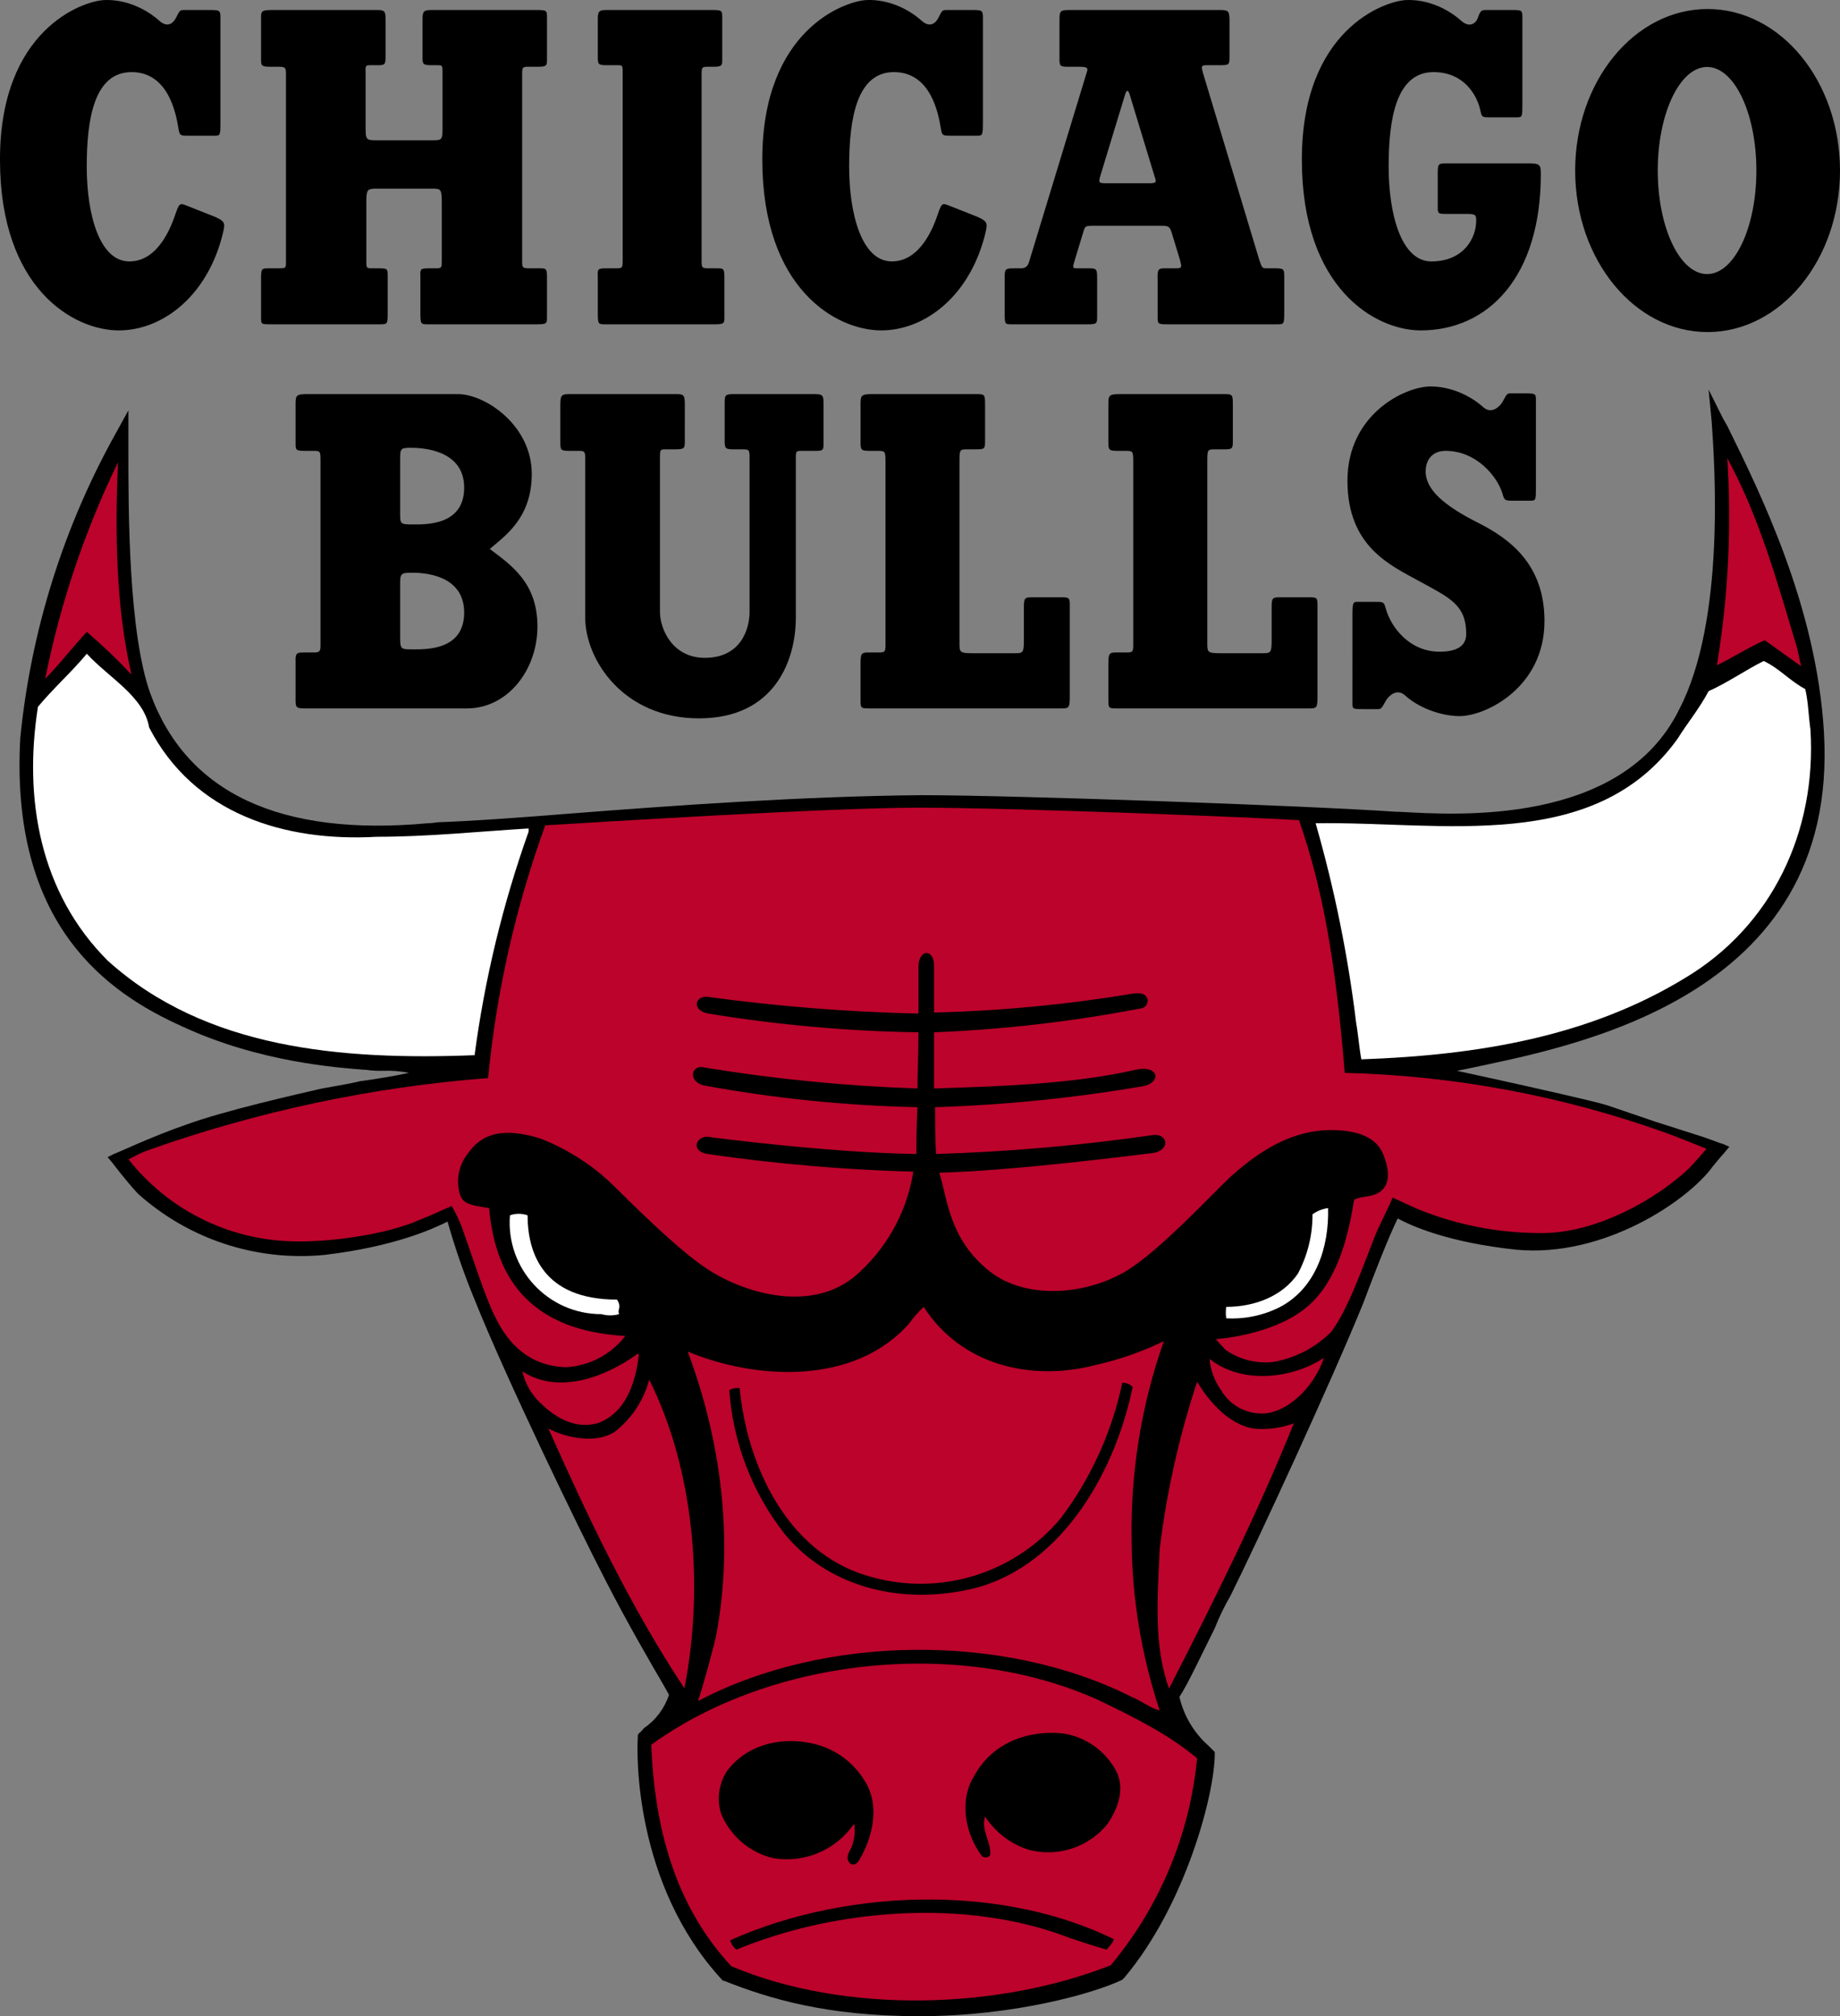
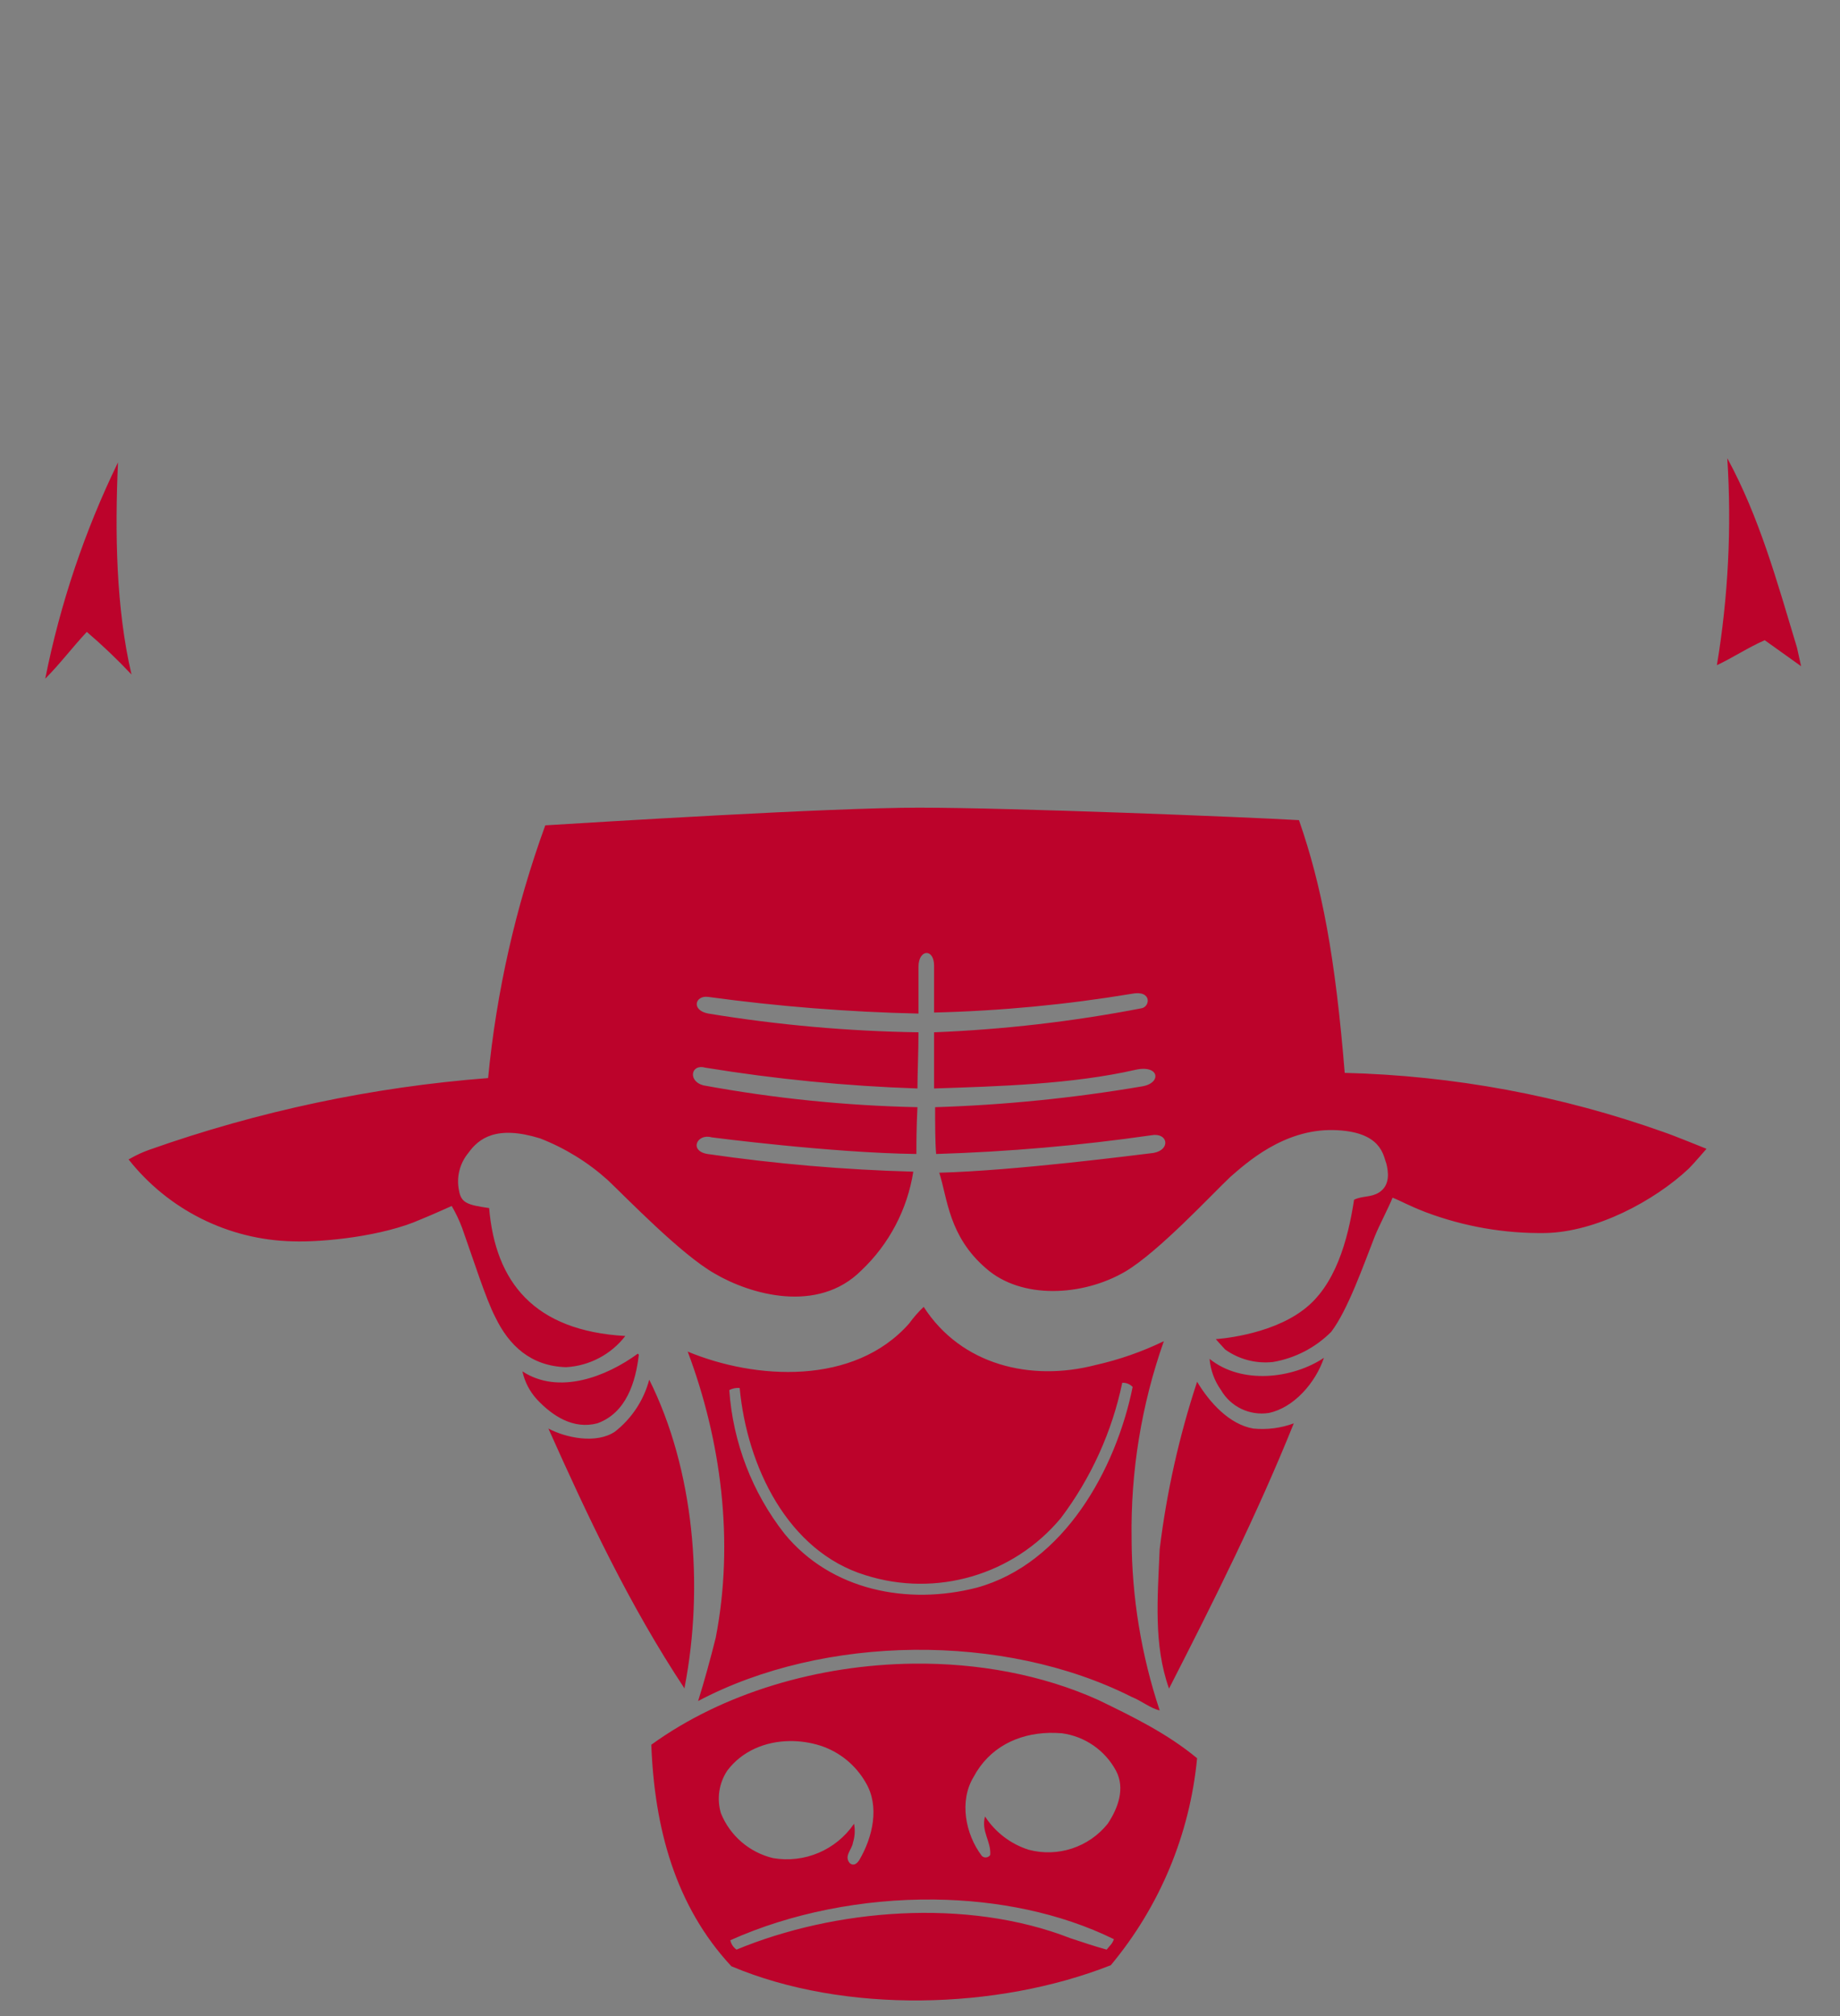
<svg xmlns="http://www.w3.org/2000/svg" xmlns:ns1="http://sodipodi.sourceforge.net/DTD/sodipodi-0.dtd" xmlns:ns2="http://www.inkscape.org/namespaces/inkscape" xmlns:xlink="http://www.w3.org/1999/xlink" width="363.249" height="397.864" viewBox="0 0 363.249 397.864" version="1.1" id="svg20979" ns1:docname="Chicago_Bulls_Alt.svg" ns2:version="0.92.4 (5da689c313, 2019-01-14)">
  <rect x="0" y="0" width="363.249" height="397.864" fill="#808080" stroke="none" />
  <ns1:namedview pagecolor="#ffffff" bordercolor="#666666" borderopacity="1" objecttolerance="10" gridtolerance="10" guidetolerance="10" ns2:pageopacity="0" ns2:pageshadow="2" ns2:window-width="1366" ns2:window-height="705" id="namedview20981" showgrid="false" ns2:snap-global="true" ns2:zoom="1" ns2:cx="200.27237" ns2:cy="195.43558" ns2:window-x="-8" ns2:window-y="-8" ns2:window-maximized="1" ns2:current-layer="layer3" />
  <title id="title20929">careers-chicago-bulls-lg</title>
  <desc id="desc20931">Created with Sketch.</desc>
  <defs id="defs20934">
-     <polygon id="path-1" points="0,204.426 0,0.024 204.976,0.024 204.976,204.426 " />
    <mask id="mask-2" fill="white">
      <use xlink:href="#path-1" id="use20936" x="0" y="0" width="100%" height="100%" />
    </mask>
  </defs>
  <g ns2:groupmode="layer" id="layer3" ns2:label="Layer 1" transform="translate(80.346,87.88)">
    <g id="g2371">
-       <path id="Fill-64" style="fill:#000000;fill-rule:evenodd;stroke:none;stroke-width:2.666" d="M 130.847,49.501 V 31.641 c 0,-1.581 -0.072,-1.658 -1.836,-1.658 h -5.473 c -1.692,0 -1.752,0.147 -1.752,2.27 v 6.279 c 0,2.417 -0.21,2.495 -1.755,2.495 h -8.36 c -2.533,0 -2.599,-0.224 -2.599,-1.895 V 3.354 c 0,-2.333 0,-2.563 1.326,-2.563 h 2.048 c 1.609,0 1.678,-0.155 1.678,-1.673 V -7.836 c 0,-2.203 0,-2.272 -1.821,-2.272 H 92.077 c -2.452,0 -2.533,0.181 -2.533,2.125 v 7.408 c 0,1.511 0.152,1.666 1.828,1.666 h 1.621 c 1.408,0 1.475,0.106 1.475,2.264 V 39.208 c 0,1.52 -0.068,1.667 -1.328,1.667 h -2.043 c -1.402,0 -1.554,0.222 -1.554,2.272 v 7.255 c 0,1.512 0.152,1.512 1.828,1.512 h 37.638 c 1.667,0 1.836,0 1.836,-2.413 M 211.5,15.307 c -6.604,-3.317 -10.396,-6.501 -10.396,-10.139 0,-2.413 1.412,-4.078 3.933,-4.078 6.082,0 10.23,5.053 11.239,8.467 0.344,1.191 0.413,1.365 1.821,1.365 h 3.658 c 1.118,0 1.118,-0.077 1.118,-2.717 V -8.889 c 0,-1.33 -0.075,-1.365 -2.384,-1.365 h -2.534 c -0.764,0 -0.764,0 -1.678,1.673 -0.461,0.822 -2.1,2.564 -3.793,1.059 -2.766,-2.488 -6.684,-4.098 -10.397,-4.098 -5.054,0 -16.423,5.457 -16.423,18.606 0,13.171 8.703,16.787 14.459,19.971 5.763,3.173 8.987,4.537 8.987,10.279 0,2.725 -2.456,3.49 -5.253,3.49 -6.09,0 -9.667,-5.03 -10.615,-8.473 -0.353,-1.261 -0.413,-1.364 -1.821,-1.364 h -3.658 c -0.975,0 -1.116,0 -1.116,2.723 V 50.7 c 0,1.359 -0.078,1.359 2.389,1.359 h 2.528 c 0.777,0 0.844,-0.145 1.678,-1.658 0.468,-0.83 2.106,-2.572 3.792,-1.053 2.757,2.488 7.108,4.083 10.81,4.083 5.06,0 16.718,-5.601 16.718,-18.751 0,-10.907 -6.463,-16.042 -13.059,-19.373 M 179.749,49.501 V 31.641 c 0,-1.581 -0.061,-1.658 -1.815,-1.658 h -5.488 c -1.686,0 -1.747,0.147 -1.747,2.27 v 6.279 c 0,2.417 -0.216,2.495 -1.747,2.495 h -8.37 c -2.515,0 -2.588,-0.224 -2.588,-1.895 V 3.354 c 0,-2.333 0,-2.563 1.319,-2.563 h 2.039 c 1.62,0 1.686,-0.155 1.686,-1.673 V -7.836 c 0,-2.203 0,-2.272 -1.822,-2.272 h -20.228 c -2.445,0 -2.522,0.181 -2.522,2.125 v 7.408 c 0,1.511 0.143,1.666 1.83,1.666 h 1.613 c 1.411,0 1.469,0.106 1.469,2.264 V 39.208 c 0,1.52 -0.058,1.667 -1.32,1.667 h -2.04 c -1.409,0 -1.552,0.222 -1.552,2.272 v 7.255 c 0,1.512 0.143,1.512 1.83,1.512 h 37.64 c 1.655,0 1.815,0 1.815,-2.413 M 76.765,34.058 V 2.45 c 0,-1.359 0.066,-1.359 1.332,-1.359 h 2.326 c 1.81,0 1.81,-0.069 1.81,-1.666 V -7.983 c 0,-2.126 -0.069,-2.126 -2.521,-2.126 H 64.538 c -1.821,0 -1.821,0.239 -1.821,2.042 v 7.186 c 0,1.597 0.218,1.673 1.957,1.673 h 1.415 c 1.403,0 1.544,0 1.544,1.581 V 32.861 c 0,3.17 -1.544,9.073 -8.847,9.073 -6.317,0 -8.842,-5.603 -8.842,-9.073 V 2.226 c 0,-1.29 0.066,-1.434 1.041,-1.434 h 1.615 c 2.178,0 2.249,-0.077 2.249,-1.673 V -8.067 c 0,-1.972 -0.272,-2.042 -1.83,-2.042 H 32.592 c -2.105,0 -2.318,0 -2.318,2.35 v 7.184 c 0,1.511 0.077,1.666 1.828,1.666 h 1.756 c 1.131,0 1.332,0.078 1.332,1.442 V 34.058 c 0,8.022 7.31,19.818 22.473,19.818 15.172,0 19.102,-11.797 19.102,-19.818 m -51.01,1.674 c 0,-8.629 -5.195,-12.098 -9.404,-15.276 2.943,-2.578 8.282,-6.048 8.282,-14.829 0,-9.526 -9.122,-15.735 -14.608,-15.735 h -29.49 c -2.384,0 -2.527,0.159 -2.527,1.972 v 7.867 c 0,1.206 0.115,1.359 1.822,1.359 h 1.971 c 1.13,0 1.13,0.3 1.13,1.973 V 39.517 c 0,1.287 -0.29,1.358 -1.477,1.358 h -1.902 c -1.402,0 -1.613,0.222 -1.544,1.964 v 7.562 c 0,1.365 0.238,1.512 1.822,1.512 H 11.851 c 8.012,0 13.904,-7.562 13.904,-16.181 z M -1.349,2.756 c 0,-2.119 0.077,-2.272 2.108,-2.272 2.106,0 10.532,0.308 10.532,7.868 0,7.555 -7.723,7.261 -10.262,7.261 -2.378,0 -2.378,-0.145 -2.378,-2.194 z m 0,35.086 V 27.342 c 0,-2.048 0.147,-2.203 2.378,-2.203 2.118,0 10.262,0.306 10.262,7.867 0,7.562 -7.723,7.255 -10.262,7.255 -2.231,0 -2.378,0 -2.378,-2.419 z M 93.611,-22.68 c 8.85,0 17.749,-7.045 20.65,-19.498 0.413,-1.819 0.135,-2.056 -1.546,-2.878 l -5.771,-2.278 c -1.332,-0.524 -1.403,-0.445 -2.237,1.964 -0.576,1.659 -3.101,9.079 -8.977,9.079 -5.915,0 -8.439,-9.226 -8.439,-18.753 0,-9.531 1.543,-18.606 8.845,-18.606 7.298,0 8.782,8.202 9.271,11.192 0.204,1.289 0.345,1.359 1.815,1.359 h 5.345 c 1.045,0 1.131,-0.07 1.131,-2.725 v -20.718 c 0,-1.365 -0.286,-1.365 -2.399,-1.365 h -4.768 c -0.99,0 -0.92,0.237 -1.689,1.666 -0.457,0.837 -1.543,1.964 -3.236,0.459 -2.748,-2.472 -6.738,-4.237 -10.807,-4.09 -4.349,0.161 -20.654,5.904 -20.654,31.465 0,25.553 14.624,33.727 23.464,33.727 M 41.178,-34.931 h -1.679 c -1.828,0 -1.9,0.078 -1.828,1.666 v 7.039 c 0,2.342 0.071,2.342 1.472,2.342 h 21.699 c 1.821,0 1.821,-0.224 1.821,-1.506 v -7.268 c 0,-2.194 -0.02,-2.272 -1.468,-2.272 h -1.402 c -1.554,0 -1.629,-0.069 -1.629,-1.428 V -73.195 c 0,-1.442 0.075,-1.511 1.349,-1.511 h 0.906 c 1.758,0 1.818,-0.231 1.818,-1.437 v -8.167 c 0,-1.511 0,-1.595 -2.166,-1.595 H 39.499 c -1.557,0 -1.828,0.187 -1.828,1.819 v 7.414 c 0,1.514 0.071,1.659 1.897,1.659 h 2.029 c 0.918,0 0.984,0 0.984,1.444 v 37.127 c 0,1.512 -0.143,1.512 -1.403,1.512 m -68.161,11.046 h 21.694 c 1.475,0 1.475,-0.077 1.475,-2.417 v -6.964 c 0,-1.587 0,-1.666 -1.824,-1.666 h -1.116 c -1.273,0 -1.273,0 -1.273,-1.581 v -11.267 c 0,-2.656 0.14,-2.879 1.963,-2.879 H 4.909 c 1.818,0 1.959,0.078 1.959,2.879 v 11.267 c 0,1.512 0,1.581 -1.265,1.581 H 4.484 c -1.836,0 -1.905,0.078 -1.836,1.666 v 7.039 c 0,2.342 0.077,2.342 1.469,2.342 H 25.823 c 1.816,0 1.816,-0.224 1.816,-1.505 v -7.268 c 0,-2.195 -0.014,-2.273 -1.469,-2.273 h -1.815 c -1.55,0 -1.621,-0.069 -1.621,-1.427 v -36.838 c 0,-1.442 0.071,-1.511 1.331,-1.511 h 1.758 c 1.758,0 1.816,-0.231 1.816,-1.437 v -8.167 c 0,-1.511 0,-1.595 -2.166,-1.595 H 4.909 c -1.549,0 -1.842,0.187 -1.842,1.819 v 7.415 c 0,1.512 0.074,1.659 1.897,1.659 h 1.064 c 0.906,0 0.989,0 0.989,1.442 v 10.508 c 0,2.801 0,2.878 -2.108,2.878 H -6.063 c -2.106,0 -2.106,-0.23 -2.106,-2.878 V -73.57 c -0.066,-1.442 0.083,-1.442 0.987,-1.442 h 1.119 c 1.632,0 1.836,0 1.836,-1.659 v -7.415 c 0,-1.713 -0.284,-1.819 -1.836,-1.819 H -26.632 c -2.106,0 -2.174,0.237 -2.174,1.595 v 8.167 c 0,1.206 0.068,1.437 1.822,1.437 h 1.693 c 1.326,0 1.402,0.222 1.402,1.511 v 36.838 c 0,1.427 0,1.427 -1.62,1.427 h -1.821 c -1.409,0 -1.477,0.078 -1.477,2.273 v 7.268 c 0,1.505 0,1.505 1.822,1.505 m 283.748,-62.217 c -14.439,0 -26.143,14.272 -26.143,31.875 0,17.595 11.704,31.875 26.143,31.875 14.441,0 26.139,-14.28 26.139,-31.875 0,-17.603 -11.698,-31.875 -26.139,-31.875 m -0.098,52.307 c -5.373,0 -9.74,-9.15 -9.74,-20.432 0,-11.29 4.367,-20.438 9.74,-20.438 5.376,0 9.731,9.148 9.731,20.438 0,11.282 -4.355,20.432 -9.731,20.432 m -56.542,11.115 c 13.334,0 23.718,-10.531 23.718,-30.849 0,-1.967 -0.209,-2.119 -2.799,-2.119 H 205.176 c -1.55,0 -1.687,0.103 -1.687,1.966 v 6.654 c 0,1.358 0.066,1.358 1.965,1.358 h 3.799 c 1.824,0 1.824,0.3 1.824,1.367 0,3.47 -2.534,8.012 -8.847,8.012 -5.907,0 -8.434,-9.226 -8.434,-18.753 0,-9.531 1.546,-18.606 8.855,-18.606 6.079,0 8.615,4.6 9.255,7.562 0.284,1.281 0.284,1.365 1.828,1.365 h 5.331 c 1.131,0 1.131,-0.084 1.131,-2.725 v -17.095 c 0,-1.365 -0.143,-1.365 -2.386,-1.365 h -4.788 c -0.966,0 -1.118,0.161 -1.664,1.666 -0.353,0.906 -1.549,1.964 -3.236,0.459 -2.766,-2.472 -6.748,-4.237 -10.812,-4.09 -4.363,0.161 -20.649,5.904 -20.649,31.465 0,25.553 14.601,33.727 23.461,33.727 m -80.864,-1.205 h 15.164 c 1.761,0 1.827,-0.175 1.827,-1.505 v -7.268 c 0,-2.042 0,-2.273 -1.543,-2.273 h -2.315 c -1.058,0 -1.025,-0.061 -0.528,-1.721 l 1.666,-5.485 c 0.35,-1.128 0.401,-1.191 1.945,-1.191 h 13.342 c 1.342,0 1.681,0.035 2.092,1.177 l 1.667,5.477 c 0.414,1.514 0.461,1.742 -0.737,1.742 h -2.102 c -1.402,0 -1.618,0.078 -1.543,2.273 v 7.268 c 0,1.428 0.066,1.505 1.828,1.505 h 21.909 c 1.184,0 1.26,-0.077 1.26,-2.417 v -6.964 c 0,-1.511 -0.077,-1.666 -1.83,-1.666 h -1.679 c -0.86,0 -0.886,-0.089 -1.449,-1.748 l -11.088,-36.801 c -0.35,-1.22 -0.387,-1.532 0.671,-1.532 h 2.315 c 2.171,0 2.249,0 2.249,-1.659 v -6.962 c 0,-2.015 -0.149,-2.272 -1.835,-2.272 h -29.212 c -2.392,0 -2.519,0 -2.519,2.125 v 7.409 c 0,1.587 0.127,1.666 1.815,1.666 h 2.046 c 1.824,0 1.824,0.299 1.468,1.283 l -11.348,37.273 c -0.212,0.678 -0.59,1.22 -1.566,1.22 h -1.409 c -1.673,0 -1.821,0.155 -1.821,1.666 v 6.964 c 0,2.341 0,2.417 1.259,2.417 m 17.574,-29.136 4.972,-16.32 c 0.27,-0.836 0.589,-0.836 0.875,0.132 l 4.931,16.216 c 0.421,1.13 0.298,1.275 -1.181,1.275 h -8.067 c -1.758,0 -1.873,-0.02 -1.531,-1.303 m -193.734,30.341 c 8.844,0 17.754,-7.045 20.637,-19.498 0.427,-1.819 0.149,-2.056 -1.538,-2.878 l -5.763,-2.278 c -1.32,-0.524 -1.403,-0.445 -2.237,1.964 -0.588,1.659 -3.084,9.079 -8.991,9.079 -5.901,0 -8.428,-9.226 -8.428,-18.753 0,-9.531 1.538,-18.606 8.847,-18.606 7.298,0 8.784,8.202 9.271,11.192 0.218,1.289 0.361,1.359 1.816,1.359 h 5.35 c 1.052,0 1.111,-0.07 1.111,-2.725 v -20.718 c 0,-1.365 -0.278,-1.365 -2.386,-1.365 h -4.774 c -0.982,0 -0.9,0.237 -1.681,1.666 -0.445,0.837 -1.544,1.964 -3.219,0.459 -2.759,-2.472 -6.755,-4.237 -10.82,-4.09 -4.355,0.161 -20.641,5.904 -20.641,31.465 0,25.553 14.599,33.727 23.446,33.727" ns2:connector-curvature="0" ns1:nodetypes="cccccccccccccccccccccccccccccccccccccccccccccccccccccccccccccccccccccccccccccccccccccccccccccccccccccccccccccccccccccccccccccccccccccccccccccccccccccccccccccccccccccccccccccccccccccccccccccccccccccccccccccccccccccccccccccccccccccccccccccccccccccccccccccccccccccccccccccccccccccccccccccccccccccccccccccccccccccccccccccccccccccccccccccccccccccccccccccccc" />
-       <path ns1:nodetypes="ccccccccccccccccccccccccccccccccccccccccccccccccccccccccccccccccccc" style="fill:#000000;stroke:none;stroke-width:1.71" ns2:connector-curvature="0" id="path2-7" d="M 279.74,56.724 C 278.303,31.89 267.221,9.519 260.653,-3.821 l -0.821,-1.437 -2.873,-5.747 0.616,6.362 c 0.616,8.825 2.668,39.2 -6.362,56.645 -11.288,23.192 -44.331,20.934 -55.208,20.318 h -0.616 c -17.855,-1.231 -75.937,-3.284 -93.793,-3.284 -23.397,0.205 -49.256,2.052 -70.19,3.694 -10.262,0.821 -19.087,1.437 -25.039,1.642 -0.616,0 -1.231,0.205 -2.258,0.205 C -25.034,77.247 -43.506,68.627 -50.689,48.925 -54.999,36.816 -54.999,12.803 -54.999,1.31 v -8.209 l -2.258,4.105 C -67.735,15.85 -74.235,36.466 -76.343,57.75 c -2.052,36.942 17.24,50.283 31.811,56.85 15.393,7.183 30.991,8.209 36.121,8.62 h 0.205 c 1.155,0.171 2.322,0.239 3.489,0.205 1.72,-0.06 3.442,0.078 5.131,0.41 -2.873,0.616 -6.568,1.231 -9.646,1.642 -3.489,0.821 -6.773,1.231 -8.415,1.642 -3.489,0.821 -18.266,4.105 -26.065,6.978 -6.568,2.258 -13.956,5.747 -14.161,5.747 l -1.231,0.616 1.026,1.231 c 0,0 2.463,3.284 4.926,5.952 10.064,9.051 23.473,13.447 36.942,12.109 13.751,-1.642 21.344,-5.131 24.218,-6.568 1.481,5.229 3.263,10.369 5.336,15.393 6.157,15.393 20.524,45.152 25.86,55.414 4.31,8.415 8.62,15.803 11.493,20.729 l 1.026,1.847 c -0.872,2.673 -2.604,4.982 -4.926,6.568 -0.41,0.41 -0.616,0.821 -1.026,1.026 l -0.205,0.411 v 0.616 c -0.205,2.668 -0.821,28.733 16.624,47.615 l 0.205,0.205 h 0.205 c 8.825,3.489 20.113,6.978 38.584,6.978 18.676,0 34.48,-4.515 40.021,-7.183 l 0.205,-0.205 0.205,-0.205 c 12.109,-14.366 17.855,-36.327 17.855,-44.126 v -0.41 l -0.41,-0.41 -0.821,-0.821 c -2.871,-2.54 -4.88,-5.912 -5.747,-9.646 1.642,-2.463 4.515,-8.62 6.978,-13.546 0.864,-2.195 1.893,-4.322 3.079,-6.362 5.131,-10.262 20.113,-42.689 26.27,-57.876 3.694,-9.851 5.747,-14.572 6.773,-16.624 2.668,1.437 9.851,4.72 23.397,6.157 17.445,1.642 34.069,-9.851 38.789,-16.419 0.821,-1.026 2.052,-2.463 2.258,-2.668 l 1.026,-1.231 -1.437,-0.616 c -0.205,0 -0.616,-0.205 -3.489,-1.231 l -9.646,-3.079 -9.646,-3.284 c -2.668,-0.821 -14.572,-3.489 -22.986,-5.336 l -6.568,-1.437 2.052,-0.41 c 20.113,-4.31 73.474,-13.546 70.396,-66.291 z" />
      <path ns1:nodetypes="cccccccccccccccccccccccccccccccccccccccccccccccccccccccccccccccccccccccccccccccccccccccccccccccccccccccccccccccccccccccccccccccccccccccccccccccccccccccccccccccc" ns2:connector-curvature="0" d="m 101.185,71.501 c -17.855,0 -63.624,2.873 -73.885,3.489 -5.846,16.083 -9.637,32.839 -11.287,49.871 -22.827,1.763 -45.323,6.523 -66.907,14.161 -2.873,1.026 -4.105,2.054 -4.105,1.848 7.848,9.973 19.74,15.919 32.427,16.213 6.157,0.205 17.855,-1.027 25.243,-4.31 2.052,-0.821 6.157,-2.668 6.157,-2.668 0.801,1.378 1.488,2.82 2.052,4.31 2.052,5.747 4.721,14.161 6.568,17.65 2.668,5.541 6.979,9.647 13.957,9.852 4.608,-0.258 8.875,-2.505 11.697,-6.157 -18.061,-1.026 -25.653,-10.672 -26.884,-25.243 -4.31,-0.616 -5.542,-1.026 -5.953,-3.489 -0.537,-2.615 0.144,-5.335 1.848,-7.39 2.052,-2.873 5.541,-5.54 14.161,-2.872 4.906,1.908 9.426,4.69 13.341,8.209 3.694,3.489 14.571,14.777 21.139,18.471 6.978,4.105 20.318,8.004 28.938,-0.616 5.484,-5.184 9.093,-12.042 10.262,-19.498 -13.602,-0.369 -27.171,-1.535 -40.637,-3.489 -3.694,-0.616 -2.052,-4.104 0.821,-3.283 0,0 23.602,3.078 40.431,3.283 0,-2.052 5e-4,-5.335 0.206,-9.235 -14.186,-0.299 -28.325,-1.741 -42.279,-4.31 -3.079,-0.821 -2.462,-4.31 0.411,-3.489 13.853,2.267 27.838,3.638 41.868,4.105 0,-2.873 0.204,-7.183 0.204,-11.083 -13.891,-0.206 -27.747,-1.442 -41.456,-3.695 -3.489,-0.616 -2.668,-3.694 0,-3.283 13.746,1.877 27.586,2.973 41.456,3.283 v -9.235 c 0,-3.489 3.079,-3.695 3.079,-0.206 v 9.236 c 13.069,-0.318 26.098,-1.553 38.994,-3.695 4.105,-0.821 3.694,2.668 1.847,2.874 -13.476,2.598 -27.128,4.176 -40.841,4.72 v 11.083 c 12.519,-0.41 27.296,-0.822 39.815,-3.695 4.72,-1.026 5.131,2.669 1.231,3.285 -13.504,2.302 -27.149,3.673 -40.841,4.105 0,3.079 -8.7e-4,6.977 0.204,9.235 14.219,-0.435 28.402,-1.667 42.483,-3.693 3.284,-0.616 3.901,2.872 0.411,3.487 -3.489,0.41 -27.092,3.49 -42.279,3.901 1.642,5.131 1.848,12.518 9.236,18.881 6.978,6.157 19.087,5.541 27.502,0.616 6.568,-3.899 17.035,-15.186 20.729,-18.675 3.079,-2.668 10.466,-9.442 20.318,-9.236 9.646,0.205 9.852,5.13 10.467,6.567 0.41,1.642 0.821,4.311 -1.437,5.747 -1.642,1.026 -3.284,0.616 -4.926,1.437 -1.231,8.004 -3.694,17.034 -10.056,21.754 -6.773,5.131 -17.24,5.747 -17.24,5.747 0,0 1.436,1.642 1.847,2.052 2.738,1.952 6.099,2.828 9.442,2.462 4.356,-0.741 8.373,-2.821 11.493,-5.951 3.284,-4.31 6.362,-13.134 8.619,-18.881 0.821,-2.052 2.873,-5.952 3.489,-7.594 2.052,0.821 2.874,1.435 6.568,2.872 7.541,2.834 15.546,4.227 23.601,4.105 10.057,-0.205 21.55,-6.361 28.323,-12.724 1.026,-1.026 3.489,-3.899 3.489,-3.899 0,0 -6.568,-2.669 -8.415,-3.285 -20.249,-7.215 -41.517,-11.164 -63.007,-11.698 -1.847,-22.781 -4.515,-36.942 -9.031,-49.871 -10.467,-0.616 -56.85,-2.462 -74.911,-2.462 z m 0.821,98.512 c -1.058,1.003 -2.02,2.102 -2.874,3.283 -10.877,12.314 -30.376,11.083 -43.716,5.541 6.568,17.445 9.236,37.353 5.541,56.44 -1.026,4.105 -2.256,8.62 -3.487,12.52 24.833,-13.135 60.338,-13.544 85.582,-0.82 2.052,0.821 3.694,2.256 5.541,2.666 -3.633,-10.922 -5.503,-22.352 -5.541,-33.863 -0.21,-13.273 1.946,-26.476 6.363,-38.994 -4.318,2.09 -8.865,3.673 -13.547,4.72 -12.725,3.284 -26.474,-8.7e-4 -33.863,-11.494 z m -56.44,9.236 c -6.157,4.515 -15.598,8.209 -22.781,3.489 0.453,2.068 1.444,3.98 2.874,5.541 3.079,3.284 7.184,5.952 11.904,4.72 5.747,-2.052 7.594,-8.209 8.209,-13.545 z m 135.455,0.821 c -6.157,4.105 -16.213,5.335 -22.576,0.204 0.187,2.218 0.965,4.344 2.256,6.157 1.915,3.307 5.665,5.101 9.442,4.516 4.926,-1.026 9.235,-5.952 10.877,-10.877 z m -133.197,4.309 c -1.081,4.066 -3.46,7.669 -6.774,10.262 -3.694,2.463 -9.645,1.232 -13.134,-0.616 7.799,17.445 16.007,34.891 26.884,51.31 v -0.206 c 3.899,-20.113 1.849,-43.1 -6.977,-60.75 z m 108.158,0.411 c -3.544,10.744 -6.018,21.813 -7.388,33.043 -0.41,9.646 -1.232,18.882 1.847,27.502 8.825,-17.24 17.446,-34.48 24.63,-52.335 -2.556,0.944 -5.294,1.294 -8.005,1.025 -4.72,-0.821 -8.62,-5.13 -11.083,-9.235 z m -14.513,0.204 c 0.68,0.033 1.321,0.328 1.789,0.823 -3.284,16.214 -13.545,34.889 -30.785,39.61 -13.546,3.489 -28.733,0.615 -37.969,-10.673 -6.371,-8.144 -10.16,-18.006 -10.877,-28.321 0.63,-0.331 1.343,-0.475 2.052,-0.411 1.437,15.393 9.439,32.221 24.832,36.942 13.96,4.435 29.217,-0.028 38.586,-11.287 5.951,-7.894 10.086,-17.004 12.108,-26.68 0.088,-0.004 0.176,-0.006 0.264,-0.002 z m -41.574,55.425 c -18.687,0.229 -37.526,5.763 -51.662,15.999 0.616,16.419 4.72,31.811 15.803,43.714 22.371,9.441 52.54,8.619 74.911,-0.206 9.664,-11.586 15.602,-25.821 17.034,-40.841 -5.952,-4.926 -12.723,-8.211 -19.496,-11.494 -11.089,-5.003 -23.804,-7.329 -36.59,-7.172 z m 26.82,13.662 c 0.413,-0.011 0.827,-0.01 1.245,0.002 0.445,0.013 0.893,0.038 1.342,0.076 4.535,0.613 8.501,3.359 10.671,7.388 1.847,3.489 0.411,7.389 -1.641,10.467 -3.728,4.643 -9.841,6.654 -15.597,5.132 -3.546,-1.128 -6.592,-3.449 -8.621,-6.568 -0.821,2.873 1.232,4.926 1.027,7.594 -0.367,0.56 -1.149,0.656 -1.643,0.204 -3.284,-4.31 -4.514,-10.877 -1.641,-15.597 3.067,-5.772 8.669,-8.532 14.858,-8.697 z m -51.264,1.617 c 2.118,-0.037 4.247,0.284 6.235,0.925 3.722,1.232 6.862,3.788 8.825,7.182 2.873,4.72 1.437,10.876 -1.231,15.392 -0.41,0.616 -1.026,1.233 -1.847,0.617 -1.231,-1.437 0.41,-2.668 0.616,-4.105 0.374,-1.195 0.445,-2.466 0.206,-3.695 -3.546,5.202 -9.806,7.851 -16.009,6.773 -4.643,-1.116 -8.463,-4.401 -10.262,-8.825 -0.86,-2.848 -0.408,-5.933 1.233,-8.415 2.963,-3.951 7.573,-5.767 12.234,-5.849 z m 28.666,31.27 c 12.478,0.143 24.863,2.633 35.446,7.828 -0.41,1.026 -0.614,1.026 -1.435,2.052 -2.258,-0.616 -4.721,-1.437 -7.184,-2.258 -20.524,-8.004 -46.59,-5.746 -65.882,2.258 -0.632,-0.435 -1.072,-1.096 -1.229,-1.847 11.884,-5.343 26.143,-8.196 40.285,-8.034 z M 274.404,39.894 l 0.821,3.694 -7.183,-5.131 c -3.284,1.437 -6.362,3.489 -9.441,4.926 2.238,-13.491 2.927,-27.194 2.052,-40.842 6.362,11.698 9.851,24.423 13.751,37.353 z M -57.051,3.362 c -0.616,13.751 -0.41,28.733 2.668,41.868 -2.788,-2.962 -5.734,-5.771 -8.825,-8.415 -2.873,3.079 -5.336,6.362 -8.209,9.236 2.954,-14.783 7.782,-29.128 14.366,-42.689 z" style="fill:#bc032b;fill-opacity:1;stroke:none;stroke-width:1.71" id="path12-6" />
-       <path ns1:nodetypes="cccccccccccccccccccccccccccccccc" d="m 41.872,171.45 c -1.141,0.323 -2.348,0.323 -3.489,0 -10.556,0.015 -18.882,-8.974 -18.061,-19.497 1.127,-0.411 2.362,-0.411 3.489,0 0,7.183 2.873,16.624 17.65,16.624 1.026,1.642 0,1.847 0.41,2.873 z M 181.843,150.516 c 0.205,7.799 -2.463,15.803 -9.441,19.497 -3.294,1.686 -6.978,2.465 -10.672,2.257 -0.103,-0.749 -0.103,-1.508 0,-2.257 5.541,0 11.083,-2.052 14.161,-6.568 1.91,-3.602 2.897,-7.621 2.873,-11.698 0.912,-0.653 1.968,-1.075 3.079,-1.231 z M 276.046,48.104 c 0.616,2.668 0.616,5.131 1.026,8.004 1.231,20.113 -7.594,38.789 -24.833,49.051 -18.882,11.493 -40.637,15.187 -63.828,16.008 -0.41,-2.052 -0.616,-4.926 -1.026,-7.183 -1.618,-13.327 -4.295,-26.503 -8.004,-39.405 24.833,-0.41 55.003,6.157 71.422,-16.624 2.052,-3.284 4.31,-5.952 6.157,-9.441 3.694,-1.642 7.183,-4.105 10.877,-5.952 3.079,1.437 5.131,3.9 8.209,5.541 z m -326.94,7.594 c 8.825,17.035 26.681,22.576 44.947,21.55 10.057,0 19.908,-1.026 29.964,-1.642 v 0.616 c -5.096,14.293 -8.673,29.083 -10.672,44.126 -26.27,1.026 -53.156,-1.231 -72.448,-18.676 -13.34,-13.34 -16.624,-31.811 -13.751,-50.077 3.079,-3.694 6.568,-6.773 9.646,-10.467 4.31,4.72 11.288,8.415 12.314,14.572 z" style="fill:#ffffff;stroke:none;stroke-width:1.71" id="path86-2" ns2:connector-curvature="0" />
    </g>
  </g>
</svg>